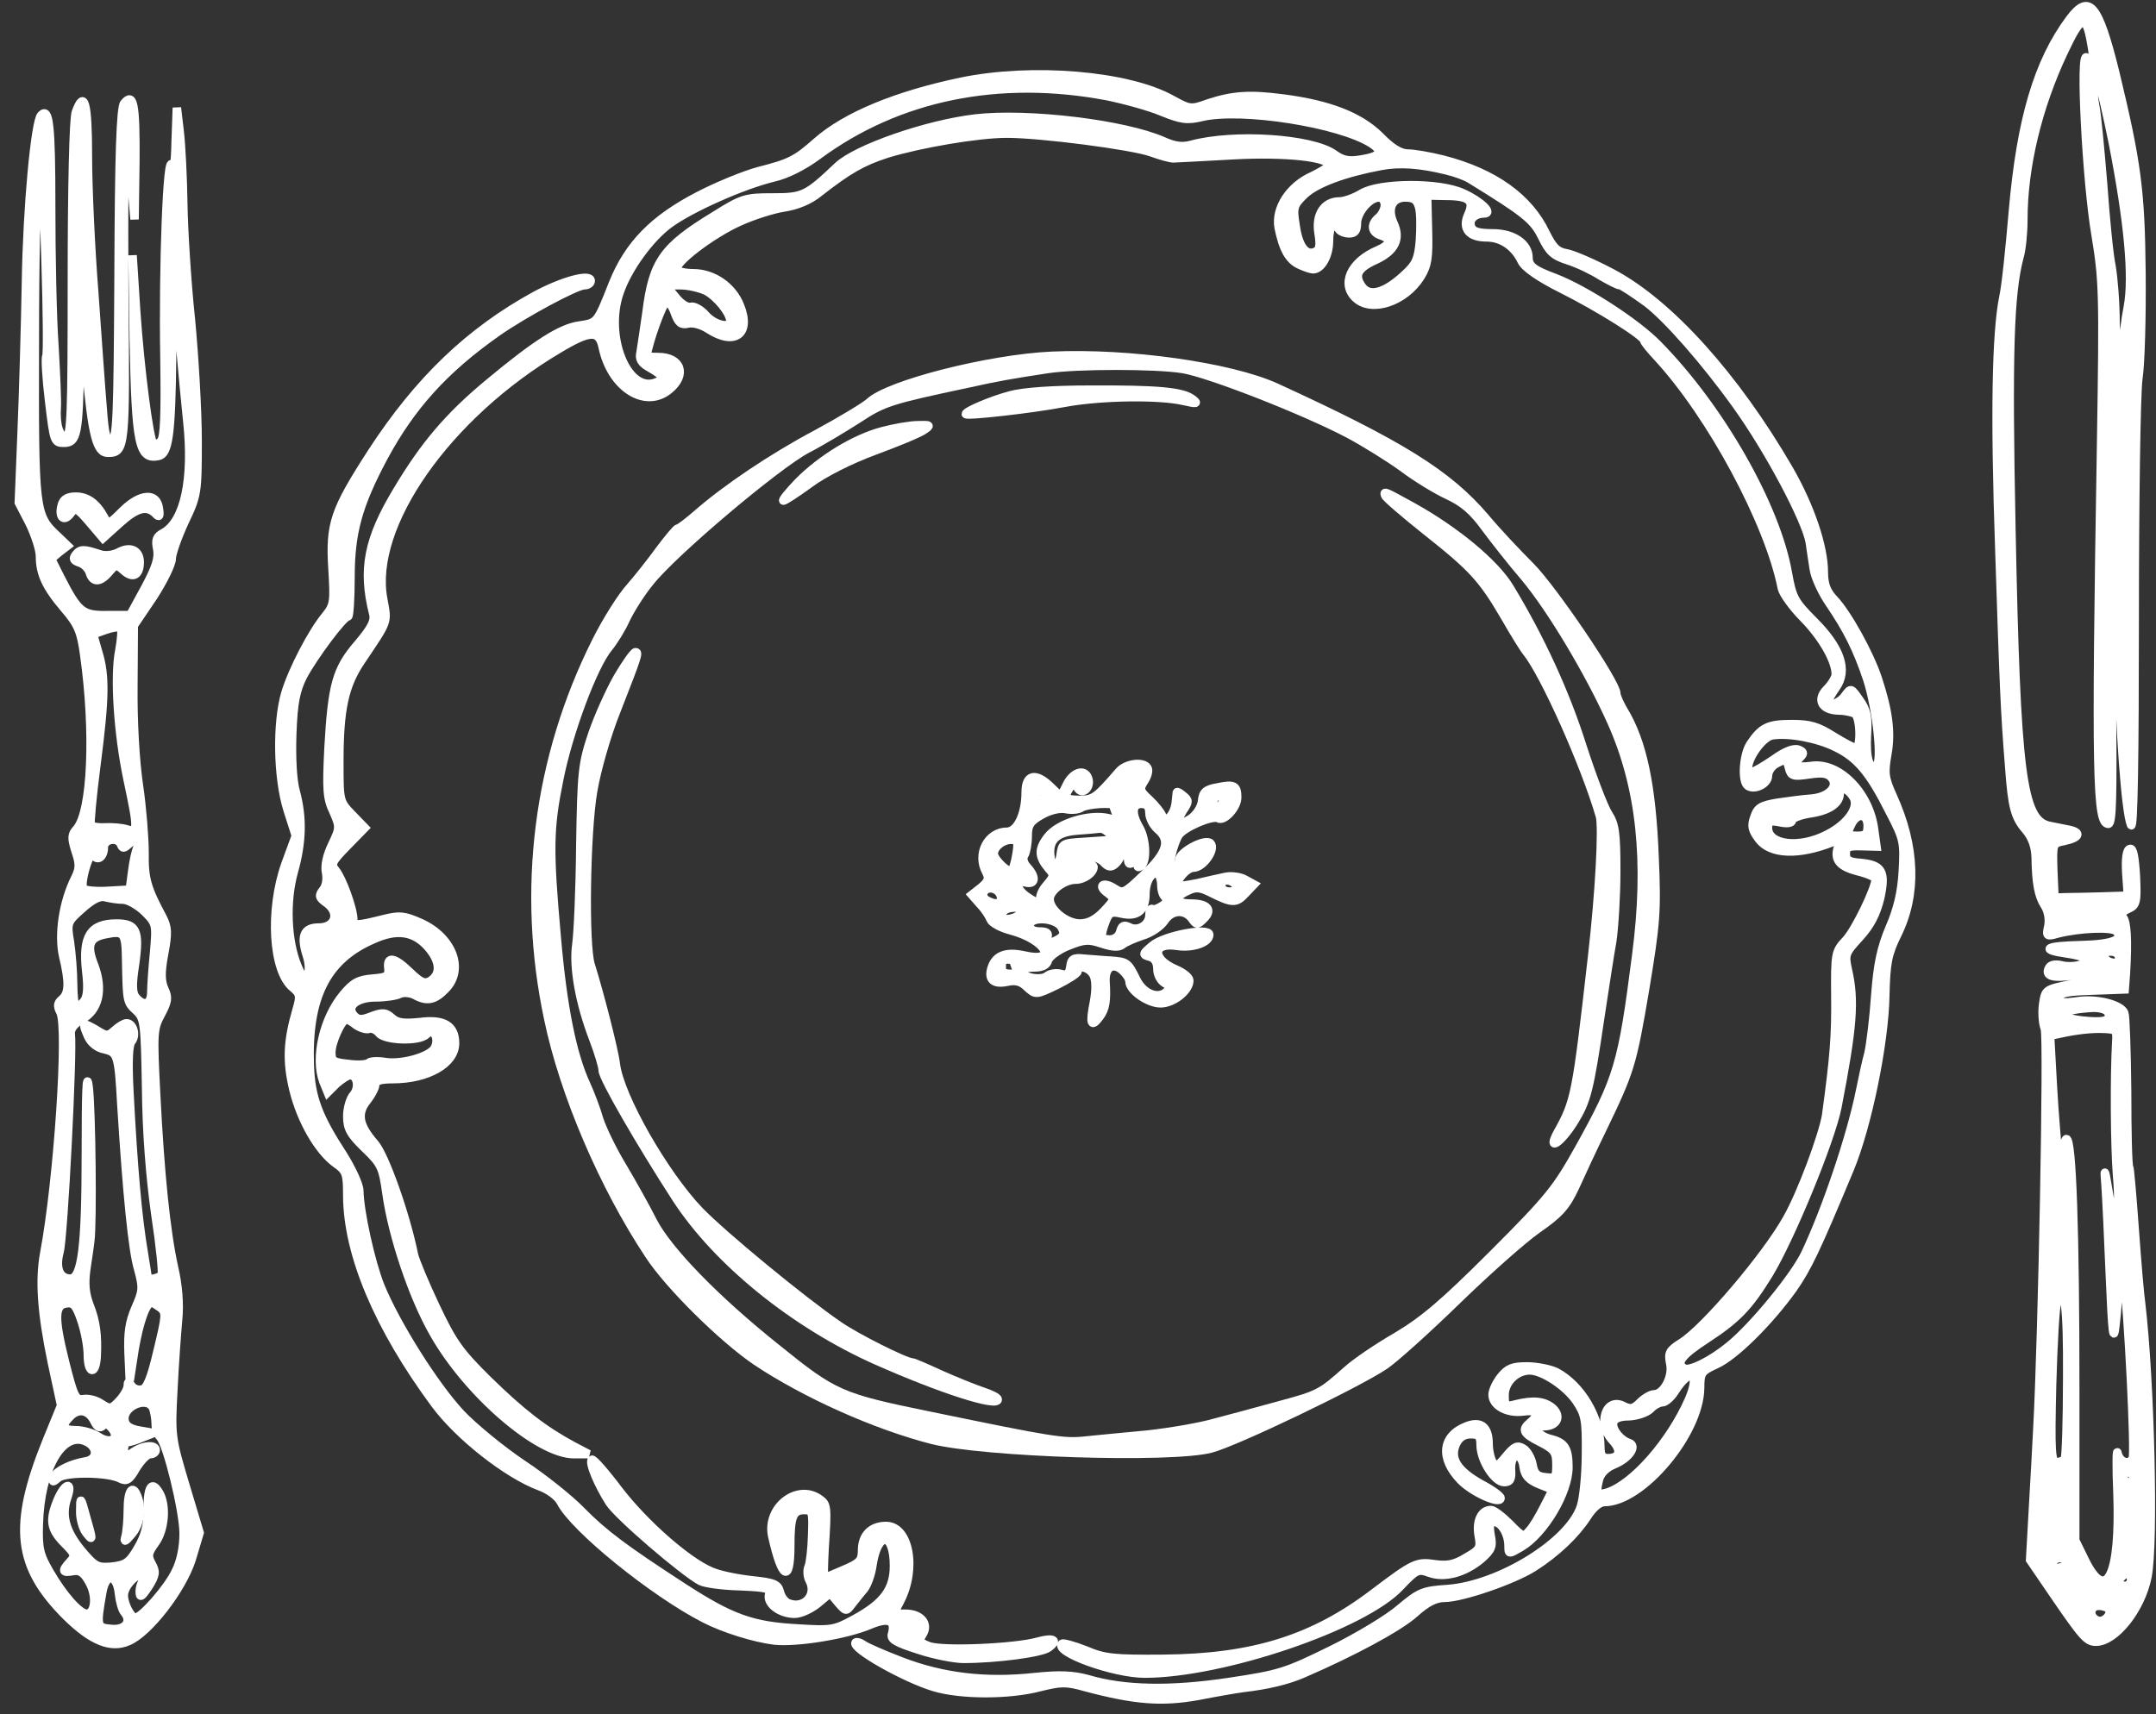
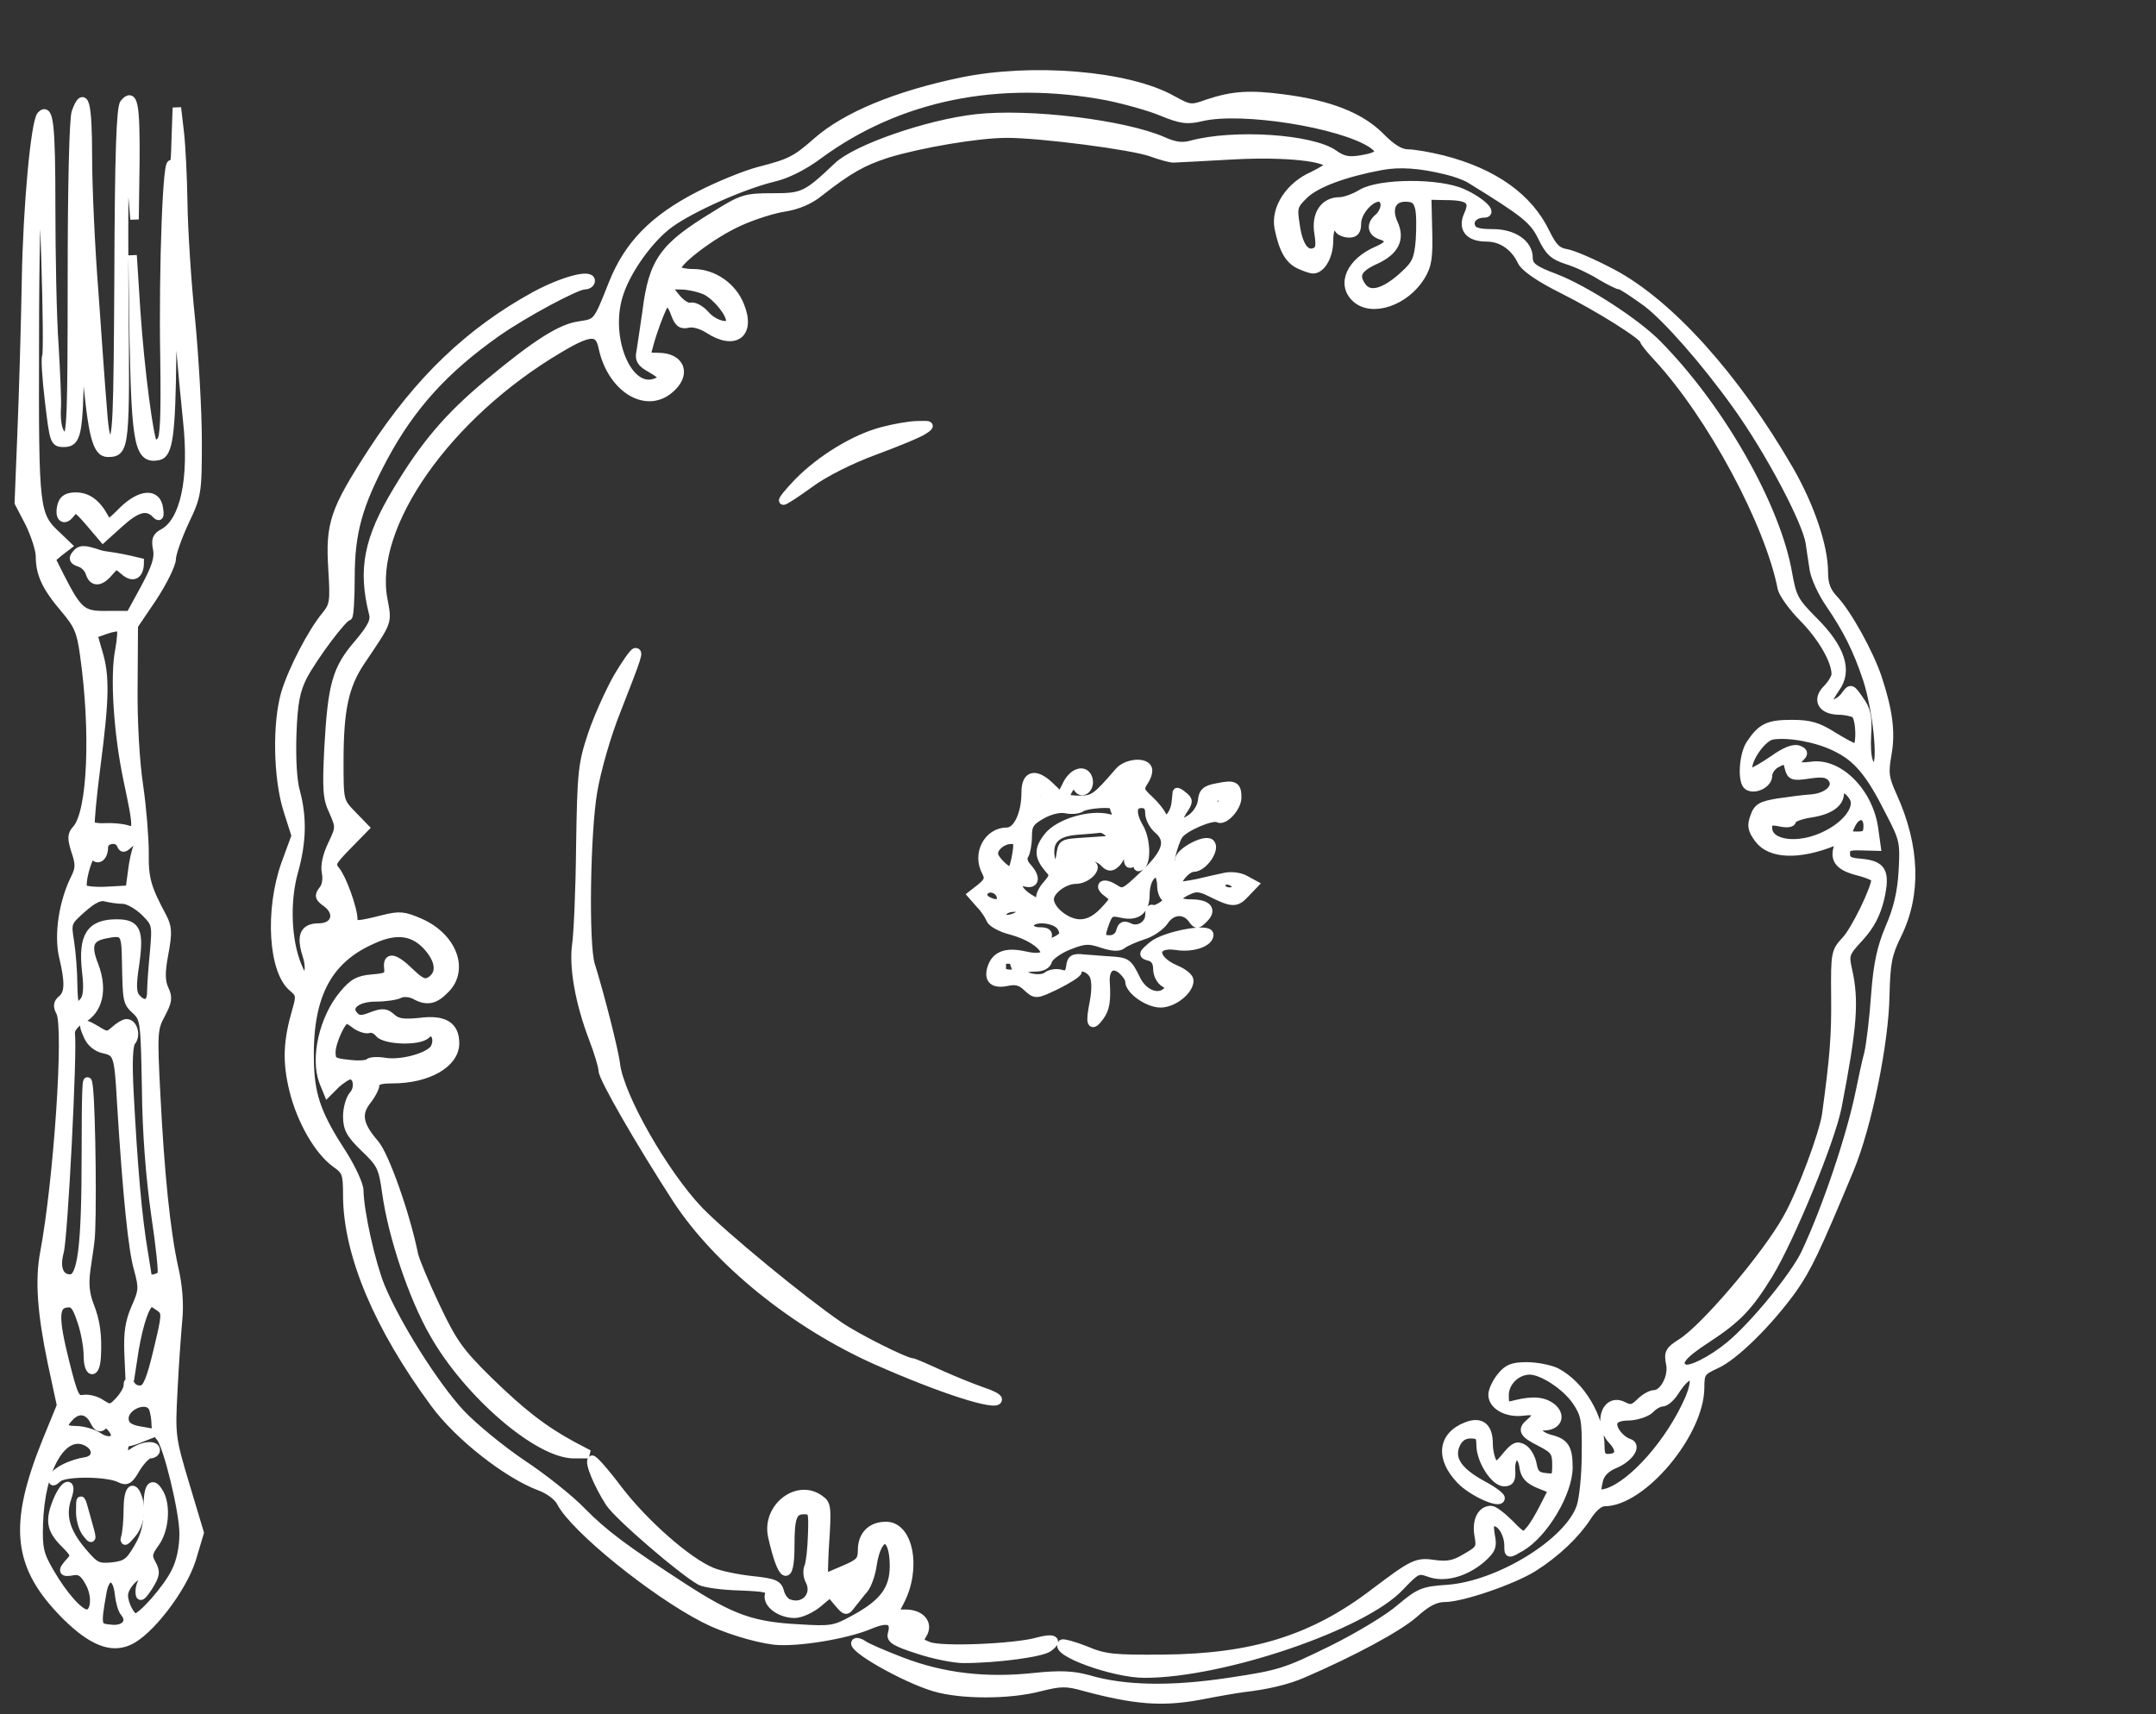
<svg xmlns="http://www.w3.org/2000/svg" width="127" height="101" viewBox="0 0 127 101" fill="none">
  <rect x="0" y="0" width="127" height="101" fill="#333333" stroke="none" />
-   <path d="M121.935 1.105C120.055 3.62 119.044 7.028 118.574 12.435C118.386 14.645 118.151 16.925 118.01 17.512C117.586 19.652 117.492 24.4 117.775 32.439C118.033 40.314 118.08 41.772 118.362 45.274C118.527 47.554 118.691 48.165 119.326 48.894C119.702 49.341 119.89 49.858 119.914 50.516C119.937 52.044 120.078 52.773 120.431 53.337C120.642 53.642 120.736 54.136 120.666 54.536C120.525 55.17 120.548 55.194 121.207 55.006C122.499 54.677 124.403 54.606 124.662 54.865C125.156 55.358 124.427 55.641 122.617 55.688C120.501 55.735 120.125 55.946 121.747 56.181C122.405 56.275 122.946 56.44 122.946 56.534C122.946 56.839 122.1 57.027 121.465 56.886C121.112 56.792 120.807 56.839 120.713 57.004C120.407 57.521 120.948 57.662 122.241 57.451C123.581 57.239 124.356 57.333 124.356 57.733C124.356 57.85 124.121 57.897 123.839 57.827C123.534 57.78 122.664 57.85 121.888 58.015C120.525 58.297 120.478 58.32 120.36 59.12C120.29 59.566 120.313 60.248 120.454 60.624C120.642 61.235 120.313 78.724 120.008 84.272C119.961 85.236 119.843 87.351 119.749 88.973L119.585 91.912L120.948 93.91C122.687 96.448 122.923 96.731 123.463 96.731C124.592 96.731 126.119 94.826 126.496 92.899C126.895 90.924 126.66 81.31 126.119 76.773C126.049 76.326 125.884 74.376 125.743 72.424C125.602 70.473 125.461 68.828 125.414 68.734C125.344 68.663 125.297 66.665 125.297 64.291C125.273 61.94 125.203 59.848 125.132 59.684C124.944 59.19 123.487 58.814 122.335 59.002C121.489 59.12 121.301 59.072 121.301 58.791C121.301 58.508 121.7 58.414 123.228 58.367L125.156 58.297L125.226 57.356C125.344 55.382 125.273 54.324 125.062 54.066C124.897 53.877 124.991 53.713 125.367 53.548C125.837 53.337 125.884 53.172 125.814 51.621C125.743 50.469 125.649 49.952 125.461 50.022C125.273 50.069 125.203 50.563 125.25 51.433L125.344 52.773L123.91 52.82C123.111 52.843 122.147 52.867 121.747 52.867L121.018 52.89L120.948 51.292C120.901 49.693 120.901 49.693 121.583 49.552C122.476 49.364 122.64 49.059 121.888 48.894C121.559 48.824 121.042 48.73 120.713 48.659C119.114 48.33 118.762 45.533 118.48 31.146C118.268 20.803 118.386 17.301 118.95 15.162C119.091 14.715 119.185 13.704 119.185 12.929C119.185 9.849 120.031 6.323 121.536 3.126C122.593 0.87 122.876 0.776 123.181 2.515C123.393 3.62 123.299 3.949 122.923 3.408C122.499 2.821 122.899 10.649 123.44 13.822C123.886 16.502 123.91 17.301 123.769 26.093C123.44 45.815 123.51 48.541 124.192 48.541C124.427 48.541 124.45 46.873 124.403 41.348C124.333 37.07 124.38 34.202 124.521 34.273C124.639 34.343 124.756 36.177 124.78 38.363C124.85 42.876 125.203 47.836 125.532 48.612C125.673 48.941 125.743 44.522 125.743 36.553C125.743 29.642 125.837 23.225 125.955 22.331C126.096 21.415 126.166 18.617 126.143 16.102C126.096 11.236 125.884 9.614 124.592 4.255C123.604 0.258 123.064 -0.4 121.935 1.105ZM124.45 8.368C125.367 13.046 125.673 16.29 125.344 18.077C125.179 18.899 125.062 19.957 125.062 20.427C125.062 20.921 124.968 21.25 124.85 21.18C124.733 21.109 124.639 20.122 124.615 18.993C124.615 17.842 124.497 16.384 124.38 15.702C124.239 15.044 124.027 12.882 123.886 10.883C123.722 8.909 123.534 6.817 123.416 6.229C123.205 5.124 123.346 4.513 123.675 5.101C123.792 5.289 124.121 6.77 124.45 8.368ZM124.991 28.608C124.921 28.772 124.874 28.655 124.874 28.326C124.874 27.997 124.921 27.879 124.991 28.02C125.038 28.185 125.038 28.467 124.991 28.608ZM124.121 54.183C124.121 54.301 123.604 54.418 122.946 54.418C122.311 54.418 121.771 54.301 121.771 54.183C121.771 54.042 122.311 53.948 122.946 53.948C123.604 53.948 124.121 54.042 124.121 54.183ZM124.827 56.44C124.827 56.651 124.662 56.769 124.427 56.722C123.839 56.604 123.769 56.064 124.333 56.064C124.615 56.064 124.827 56.205 124.827 56.44ZM124.192 59.684C124.38 60.154 123.933 60.271 122.64 60.13C120.901 59.919 121.324 59.472 123.322 59.378C123.769 59.378 124.121 59.496 124.192 59.684ZM124.662 61.353C124.544 63.492 124.568 67.488 124.709 69.275C124.827 70.661 124.78 71.343 124.615 71.343C124.497 71.343 124.333 70.99 124.262 70.567C123.98 68.851 123.933 68.687 124.027 69.815C124.074 70.45 124.192 72.894 124.286 75.222C124.427 78.583 124.497 79.171 124.615 78.043C124.709 77.267 124.803 75.95 124.827 75.104L124.897 73.576L125.085 75.081C125.367 77.267 125.79 85.682 125.626 85.941C125.391 86.341 124.85 86.152 124.733 85.612C124.686 85.33 124.662 86.411 124.733 88.033C124.897 92.781 124.098 94.474 122.852 92.006L122.241 90.76V81.945C122.241 72.495 122.053 67.112 121.724 67.112C121.63 67.112 121.512 67.723 121.512 68.452L121.465 69.815L121.277 68.405C121.183 67.629 121.018 65.654 120.924 64.009L120.76 61.024L121.324 60.906C122.264 60.694 123.252 60.577 124.004 60.624C124.639 60.648 124.709 60.718 124.662 61.353ZM121.771 81.192C121.771 83.684 121.7 85.823 121.63 85.941C121.559 86.058 121.348 86.152 121.136 86.152C120.83 86.152 120.783 85.588 120.877 81.616C120.948 79.147 121.065 76.914 121.183 76.679C121.63 75.668 121.794 76.938 121.771 81.192ZM125.767 87.116C125.767 87.234 125.602 87.328 125.414 87.328C125.226 87.328 125.062 87.163 125.062 86.975C125.062 86.764 125.203 86.693 125.414 86.764C125.602 86.858 125.767 86.999 125.767 87.116ZM121.301 91.065C121.301 91.347 120.83 91.653 120.666 91.488C120.501 91.324 120.807 90.854 121.089 90.854C121.207 90.854 121.301 90.948 121.301 91.065ZM121.771 92.006C121.771 92.288 121.112 92.523 120.971 92.288C120.901 92.17 120.901 92.029 120.995 91.935C121.207 91.724 121.771 91.77 121.771 92.006ZM125.861 92.147C125.72 92.523 125.297 92.64 125.297 92.311C125.297 92.053 125.555 91.794 125.79 91.794C125.908 91.794 125.931 91.959 125.861 92.147ZM125.532 93.087C125.532 93.275 125.367 93.439 125.179 93.439C124.803 93.439 124.709 93.157 124.991 92.899C125.25 92.617 125.532 92.711 125.532 93.087ZM124.215 94.803C124.427 95.132 123.933 95.626 123.557 95.485C123.017 95.273 123.087 94.615 123.628 94.615C123.886 94.615 124.145 94.709 124.215 94.803Z" fill="white" stroke="white" stroke-width="0.5" />
  <path d="M56.611 4.818C52.802 5.617 49.84 6.839 48.124 8.344C46.879 9.448 46.526 9.613 44.693 10.083C43.893 10.295 42.271 10.953 41.143 11.541C38.51 12.904 37.029 14.408 36.112 16.689C35.172 19.063 35.196 19.016 34.138 19.18C33.057 19.321 31.599 20.238 28.778 22.589C26.428 24.54 24.994 26.232 23.395 28.912C21.679 31.756 21.327 33.543 21.985 36.152C22.102 36.575 21.891 36.998 21.092 37.939C19.822 39.42 19.564 40.313 19.352 44.074C19.235 46.495 19.258 47.036 19.634 47.812C20.034 48.728 20.034 48.775 19.564 49.763C19.258 50.397 19.117 51.008 19.211 51.432C19.282 51.808 19.211 52.231 19.023 52.442C18.765 52.772 18.788 52.889 19.258 53.218C20.034 53.806 19.752 54.652 18.788 54.652C17.918 54.652 17.707 55.122 18.059 56.251C18.224 56.744 18.247 57.214 18.106 57.449C17.942 57.755 17.824 57.637 17.519 56.909C16.907 55.428 16.813 53.124 17.307 51.361C17.801 49.598 17.824 48.164 17.425 46.66C17.236 46.025 17.166 44.685 17.213 43.251C17.284 41.371 17.425 40.689 17.848 39.843C18.459 38.691 20.222 36.317 20.504 36.317C20.575 36.317 20.645 35.282 20.645 34.013C20.645 31.38 21.092 29.758 22.596 26.938C24.218 23.929 26.169 21.766 29.272 19.58C30.847 18.475 33.95 16.806 34.42 16.806C34.632 16.806 34.796 16.689 34.796 16.547C34.796 16.101 33.151 16.547 31.529 17.417C27.674 19.533 24.688 22.377 21.914 26.632C19.681 30.087 19.423 30.863 19.587 33.519C19.705 35.447 19.681 35.659 19.188 36.27C18.388 37.233 17.236 39.443 16.813 40.83C16.296 42.593 16.343 45.79 16.931 47.694L17.425 49.245L16.813 50.914C15.85 53.641 16.061 57.238 17.26 58.202C17.683 58.554 17.707 58.695 17.472 59.495C16.931 61.352 16.884 62.527 17.284 64.196C17.73 66.029 18.765 67.816 19.775 68.545C20.41 68.991 20.457 69.156 20.457 70.472C20.48 73.928 22.291 78.206 25.605 82.696C27.015 84.623 29.907 86.88 31.811 87.585C32.328 87.773 32.869 88.173 33.033 88.502C33.832 90.053 38.51 93.838 41.496 95.366C42.624 95.954 44.457 96.518 45.609 96.659C46.926 96.8 49.84 96.33 51.227 95.742C52.332 95.272 52.779 95.46 52.544 96.283C52.45 96.588 52.779 96.776 54.095 97.199C55.012 97.505 56.211 97.74 56.752 97.74C58.703 97.74 61.335 97.388 61.758 97.082C62.37 96.635 62.064 96.471 61.124 96.729C59.807 97.105 55.459 97.293 54.706 96.988C54.142 96.776 54.095 96.682 54.354 96.283C54.73 95.671 54.236 95.084 53.343 95.084H52.638L53.014 94.355C54.025 92.427 53.555 89.912 52.191 89.912C51.321 89.912 50.781 90.453 50.781 91.346C50.781 91.957 50.64 92.098 49.699 92.498C49.112 92.757 48.595 92.968 48.548 92.968C48.501 92.968 48.524 92.192 48.571 91.252C48.736 88.737 48.712 88.643 48.289 88.337C46.973 87.374 45.116 88.831 45.492 90.523C46.056 93.039 46.55 93.321 46.55 91.088C46.55 89.372 46.691 88.972 47.372 88.972C47.866 88.972 47.889 89.066 47.842 90.43C47.819 91.252 47.725 92.098 47.631 92.31C47.537 92.522 47.56 92.874 47.678 93.109C48.148 93.956 47.396 94.825 46.456 94.473C46.244 94.402 46.009 94.097 45.938 93.791C45.821 93.344 45.609 93.25 44.269 93.109C43.423 93.015 42.365 92.804 41.895 92.592C40.485 92.004 37.946 89.771 36.418 87.773C35.642 86.739 34.937 85.94 34.867 86.01C34.679 86.175 35.243 87.491 35.901 88.525C36.418 89.325 40.226 92.592 41.261 93.156C41.543 93.297 42.577 93.438 43.588 93.462C45.21 93.532 45.398 93.579 45.304 93.956C45.163 94.496 45.962 95.084 46.808 95.084C47.161 95.084 47.772 94.802 48.172 94.473L48.9 93.862L49.37 94.426C49.84 94.966 49.84 94.966 50.193 94.496C50.405 94.238 50.71 93.838 50.898 93.626C51.086 93.391 51.321 92.757 51.392 92.216C51.697 90.194 52.661 90.241 52.661 92.263C52.661 93.65 52.05 94.473 50.311 95.413C49.159 96.048 48.947 96.071 47.043 95.954C44.316 95.812 43.094 95.366 40.32 93.579C36.771 91.276 35.572 90.382 34.232 89.019C33.574 88.337 32.022 87.091 30.776 86.269C29.554 85.446 27.909 84.106 27.133 83.283C25.581 81.614 23.325 78.018 22.408 75.785C21.844 74.374 21.186 71.412 21.162 70.143C21.162 69.814 20.715 68.85 20.198 68.028C18.741 65.794 18.318 64.666 18.247 62.785C18.106 58.789 19.211 56.556 21.961 55.357C23.395 54.699 24.43 54.864 25.276 55.874C25.934 56.674 25.981 57.402 25.346 57.802C25.017 57.99 24.782 57.896 24.148 57.285C23.231 56.392 22.784 56.321 22.878 57.05C22.925 57.52 22.808 57.59 21.938 57.661C21.115 57.731 20.81 57.896 20.222 58.601C19.047 60.012 18.529 62.339 19.047 63.726L19.305 64.36L19.822 63.843C20.128 63.585 20.48 63.35 20.622 63.35C21.068 63.35 21.186 64.102 20.81 64.525C20.622 64.737 20.457 65.301 20.457 65.771C20.457 66.499 20.645 66.829 21.491 67.651C22.455 68.568 22.549 68.78 22.761 70.284C23.113 72.823 24.312 76.419 25.558 78.582C27.556 82.108 31.693 85.681 33.809 85.681H34.679L33.738 85.187C31.999 84.247 30.706 83.236 28.755 81.332C27.062 79.663 26.663 79.099 25.652 76.96C25.017 75.62 24.453 74.257 24.383 73.928C23.889 71.507 22.667 68.075 22.079 67.393C21.139 66.311 20.998 65.63 21.609 64.854C21.891 64.501 22.102 64.078 22.102 63.914C22.102 63.679 22.408 63.585 23.113 63.585C25.205 63.585 26.804 62.668 26.804 61.469C26.804 60.435 26.146 60.035 24.735 60.223C23.771 60.317 23.419 60.27 23.09 59.988C22.737 59.659 22.549 59.636 21.914 59.871C21.327 60.106 21.115 60.106 20.88 59.871C20.339 59.33 20.974 58.766 22.126 58.766C22.69 58.766 23.348 58.672 23.56 58.554C23.771 58.46 24.148 58.484 24.43 58.625C25.135 59.024 25.605 58.93 26.216 58.296C27.392 57.144 26.663 55.216 24.759 54.37C23.795 53.947 23.536 53.923 22.596 54.158C20.998 54.558 20.81 54.558 20.81 54.182C20.81 53.547 20.151 51.737 19.775 51.291C19.47 50.914 19.517 50.797 20.457 49.833L21.491 48.775L20.739 48C19.987 47.224 19.987 47.2 19.987 44.85C19.987 41.817 20.292 40.407 21.233 38.996C22.902 36.505 22.831 36.74 22.573 35.306C21.75 30.981 26.334 24.446 32.939 20.544C34.749 19.462 35.29 19.439 35.501 20.45C35.995 22.824 37.993 24.117 39.404 22.965C40.485 22.095 40.132 21.037 38.769 21.037C38.393 21.037 38.087 21.014 38.087 20.967C38.205 20.144 39.027 17.864 39.239 17.793C39.38 17.746 39.615 18.028 39.756 18.452C39.968 19.039 40.132 19.157 40.532 19.063C40.837 18.992 41.331 19.133 41.731 19.392C43.282 20.403 44.269 19.674 43.588 18.005C43.141 16.877 42.013 16.101 40.837 16.101C40.367 16.101 39.944 16.007 39.874 15.889C39.639 15.537 41.919 13.797 43.541 13.069C44.363 12.692 45.562 12.316 46.197 12.222C46.949 12.105 47.701 11.799 48.266 11.329C49.981 9.989 50.804 9.519 52.262 9.049C54.189 8.461 57.598 7.873 59.314 7.873C61.335 7.873 66.742 8.579 67.823 8.978C68.34 9.166 68.928 9.331 69.116 9.331C69.304 9.331 70.903 9.237 72.666 9.143C75.722 8.978 78.284 9.26 78.284 9.731C78.284 9.848 77.837 10.107 77.32 10.365C75.98 10.953 75.11 12.269 75.322 13.421C75.581 14.691 75.933 15.325 76.568 15.607C76.873 15.748 77.226 15.866 77.344 15.866C77.837 15.866 78.284 15.067 78.284 14.197C78.284 13.327 78.566 12.998 78.871 13.515C78.942 13.633 79.224 13.75 79.483 13.75C79.812 13.75 79.929 13.586 79.929 13.162C79.929 12.504 80.681 11.635 81.222 11.635C81.41 11.635 81.575 11.823 81.575 12.081C81.575 12.316 81.41 12.645 81.222 12.81C80.728 13.21 80.775 13.68 81.34 13.868C81.998 14.079 81.927 14.408 81.175 14.738C79.553 15.419 78.965 16.759 79.882 17.582C80.823 18.428 82.774 17.77 83.69 16.289C84.09 15.631 84.16 15.184 84.113 13.515L84.066 11.517L85.171 11.541C86.558 11.541 86.864 11.823 86.488 12.645C86.112 13.468 86.535 13.985 87.569 13.985C88.439 13.985 89.214 14.502 89.638 15.396C89.826 15.772 90.672 16.36 92.035 17.041C94.151 18.099 96.854 19.791 96.854 20.073C96.854 20.144 97.207 20.591 97.63 21.037C100.803 24.469 104.212 30.816 104.964 34.671C105.035 34.977 105.599 35.776 106.233 36.411C107.338 37.539 108.137 38.926 108.137 39.725C108.137 39.913 107.902 40.313 107.62 40.595C106.986 41.23 107.315 41.841 108.302 41.864C108.678 41.864 109.101 41.958 109.266 42.052C109.595 42.264 109.642 44.074 109.313 44.074C109.195 44.074 108.584 43.745 107.973 43.369C107.08 42.805 106.609 42.664 105.552 42.664C104.165 42.664 103.765 42.852 103.107 43.839C102.684 44.474 102.59 46.072 102.966 46.307C103.389 46.566 104.141 46.166 104.141 45.719C104.141 45.461 104.353 45.155 104.588 45.014C105.199 44.685 105.246 44.709 105.387 45.273C105.505 45.719 105.622 45.767 106.562 45.626C107.362 45.508 107.667 45.555 107.902 45.837C108.325 46.354 107.691 46.989 106.656 47.059C106.257 47.083 105.387 47.2 104.729 47.294C103.742 47.459 103.53 47.577 103.342 48.141C103.154 48.658 103.201 48.893 103.601 49.434C104.282 50.35 105.951 50.421 107.996 49.598C108.349 49.434 108.396 49.481 108.278 49.88C108.02 50.656 108.349 51.056 109.454 51.338C110.018 51.479 110.488 51.69 110.488 51.784C110.488 52.348 109.289 54.793 108.749 55.381C108.114 56.062 108.09 56.133 108.114 58.719C108.137 61.022 108.043 62.245 107.573 65.7C107.385 66.876 106.116 70.308 105.27 71.789C104.047 73.998 100.38 78.3 99.04 79.123C98.335 79.569 98.265 79.71 98.382 80.322C98.57 81.097 98.006 82.155 97.442 82.155C97.254 82.155 96.878 82.367 96.619 82.625C96.219 83.025 96.055 83.048 95.655 82.86C94.597 82.273 94.057 83.895 94.997 84.882C95.538 85.469 95.42 85.916 94.715 85.916C94.386 85.916 94.268 85.752 94.268 85.258C94.268 83.542 93.14 81.614 91.659 80.839C91.306 80.674 90.531 80.51 89.943 80.51C89.097 80.51 88.815 80.627 88.415 81.121C88.133 81.473 87.921 81.944 87.921 82.179C87.921 82.813 88.768 83.283 89.708 83.166C90.554 83.048 90.742 83.307 90.155 83.8C89.614 84.247 89.708 84.459 90.742 84.976C91.565 85.399 91.683 85.564 91.683 86.292C91.683 87.068 91.636 87.115 91.048 87.044C90.531 86.998 90.366 86.833 90.272 86.292C90.202 85.916 89.967 85.493 89.732 85.352C89.379 85.14 89.214 85.211 88.721 85.799C88.251 86.386 88.11 86.457 87.921 86.151C87.804 85.963 87.686 85.469 87.686 85.07C87.686 84.083 87.24 83.707 86.394 84.036C84.936 84.6 84.795 85.916 86.041 87.209C86.746 87.938 88.392 88.666 88.392 88.267C88.392 88.149 87.874 87.773 87.24 87.444C85.853 86.668 85.383 85.94 85.759 85.093C85.947 84.694 86.229 84.506 86.629 84.506C87.122 84.506 87.216 84.623 87.216 85.14C87.216 86.034 88.039 87.327 88.603 87.327C88.956 87.327 89.05 87.162 89.003 86.551C88.979 85.587 89.638 85.493 89.755 86.457C89.826 86.927 90.037 87.186 90.648 87.444L91.471 87.773L90.954 88.784C90.672 89.348 90.296 89.983 90.084 90.194C89.755 90.594 89.685 90.57 88.932 89.795C88.486 89.348 87.992 88.972 87.828 88.972C87.263 88.972 86.958 89.607 87.099 90.453C87.24 91.205 87.193 91.299 86.37 91.769C85.688 92.192 85.265 92.263 84.537 92.169C83.455 92.004 83.267 92.098 80.963 93.838C77.367 96.588 73.817 97.693 68.528 97.74C65.637 97.764 65.073 97.717 63.968 97.246C63.263 96.964 62.628 96.8 62.558 96.847C62.087 97.341 65.614 98.61 67.424 98.61C72.031 98.61 80.329 95.789 82.468 93.485C83.432 92.475 83.526 92.427 84.184 92.663C85.054 92.992 86.253 92.686 87.24 91.863C87.851 91.323 87.945 91.135 87.804 90.453C87.71 89.865 87.734 89.677 88.016 89.677C88.439 89.677 88.862 90.382 88.862 91.088C88.862 91.581 88.862 91.581 89.591 91.158C90.954 90.359 92.388 87.938 92.388 86.457C92.388 85.329 92.176 84.999 91.33 84.788C90.531 84.576 90.249 84.036 90.93 84.036C91.706 84.036 91.988 83.471 91.471 82.978C90.977 82.555 90.343 82.484 89.285 82.743C88.674 82.907 88.627 82.86 88.627 82.202C88.627 81.426 89.332 80.745 90.108 80.745C90.86 80.745 92.247 81.661 92.858 82.555C93.375 83.33 93.446 83.636 93.422 85.658C93.422 86.903 93.281 88.29 93.117 88.784C92.411 90.876 88.321 93.391 85.289 93.626C83.831 93.72 83.62 93.814 82.492 94.755C81.833 95.342 80 96.447 78.425 97.223C75.745 98.539 75.392 98.657 72.407 99.103C68.975 99.621 66.225 99.574 64.086 98.939C63.216 98.704 62.464 98.657 60.912 98.821C58.044 99.127 55.529 98.821 53.131 97.905C52.027 97.481 50.992 97.035 50.828 96.894C50.663 96.776 50.475 96.729 50.405 96.776C50.099 97.082 53.296 98.892 55.035 99.409C56.611 99.879 59.455 99.879 61.241 99.409C62.487 99.103 62.793 99.08 63.945 99.409C66.859 100.185 68.434 100.302 70.55 99.926C71.631 99.715 72.854 99.503 73.23 99.456C74.664 99.291 75.839 99.01 76.756 98.61C79.694 97.341 82.35 95.907 83.291 95.084C84.043 94.402 84.56 94.144 85.101 94.144C86.112 94.144 89.12 93.109 90.319 92.357C91.659 91.511 92.811 90.406 93.469 89.395C93.822 88.831 94.221 88.502 94.504 88.502C96.737 88.502 100.122 84.459 100.145 81.779C100.145 80.886 100.216 80.792 101.085 80.392C102.19 79.898 104.212 77.877 105.599 75.949C106.468 74.703 106.962 73.669 108.96 68.874C109.994 66.382 111.005 61.493 111.052 58.648C111.099 56.721 111.193 56.227 111.757 55.075C112.933 52.701 112.839 49.88 111.499 46.918C111.005 45.837 110.982 45.531 111.17 44.45C111.405 43.157 111.24 41.888 110.606 39.96C110.112 38.479 108.819 36.152 108.043 35.33C107.597 34.859 107.432 34.436 107.432 33.708C107.432 32.203 106.633 29.829 105.387 27.666C102.214 22.189 98.335 17.887 94.974 16.101C93.869 15.513 92.67 14.996 92.27 14.925C91.706 14.832 91.471 14.573 91.048 13.727C90.061 11.658 88.016 10.177 84.983 9.401C84.231 9.213 83.291 9.049 82.938 9.049C82.492 9.049 81.974 8.743 81.269 8.015C80.094 6.863 78.307 6.157 75.581 5.805C73.606 5.546 72.619 5.617 71.185 6.087C70.15 6.463 70.08 6.44 69.046 5.875C66.46 4.418 60.795 3.948 56.611 4.818ZM65.214 5.664C66.248 5.875 67.706 6.275 68.434 6.581C69.586 7.051 69.939 7.098 70.809 6.886C73.183 6.346 78.942 7.262 80.799 8.461C81.504 8.931 81.34 9.213 80.164 9.401C79.436 9.519 79.083 9.448 78.566 9.072C77.249 8.156 72.689 7.85 70.174 8.532C69.657 8.673 69.21 8.626 68.528 8.32C66.248 7.309 60.583 6.628 57.48 6.98C54.612 7.309 50.428 8.767 49.347 9.801C47.513 11.541 47.302 11.635 45.539 11.635C43.917 11.635 43.729 11.682 42.083 12.716C39.074 14.549 38.463 15.396 38.087 18.381C37.946 19.392 37.782 20.45 37.734 20.755C37.64 21.155 37.758 21.39 38.322 21.695C39.145 22.166 39.192 22.354 38.557 22.565C36.912 23.082 35.619 19.768 36.489 17.253C36.959 15.842 38.275 14.032 39.427 13.186C40.72 12.246 43.729 10.906 45.562 10.459C46.315 10.295 47.349 9.778 48.195 9.143C52.92 5.664 58.844 4.465 65.214 5.664ZM85.195 10.036C85.712 10.154 86.347 10.389 86.605 10.553C89.849 12.551 90.343 12.951 90.836 13.962C91.26 14.832 91.495 15.067 92.388 15.349C92.975 15.537 93.845 15.96 94.315 16.265C94.809 16.547 95.303 16.806 95.42 16.806C95.538 16.806 96.243 17.276 97.019 17.84C98.218 18.757 100.451 21.296 102.284 23.858C104.212 26.538 106.398 30.675 106.609 31.968C106.656 32.344 106.774 33.073 106.845 33.543C106.915 34.013 107.338 34.93 107.761 35.541C108.819 37.093 109.407 38.268 109.994 40.031C110.559 41.794 110.888 44.873 110.535 45.108C110.112 45.367 109.9 44.709 109.971 43.298C110.041 42.217 109.947 41.817 109.524 41.23C109.031 40.525 109.031 40.525 108.678 40.995C108.372 41.441 107.667 41.676 107.667 41.347C107.667 41.277 107.879 40.901 108.137 40.525C108.866 39.514 108.443 38.197 106.845 36.599C105.693 35.447 105.575 35.212 105.317 33.778C104.635 29.852 101.367 24.093 97.677 20.332C96.407 19.016 93.375 17.065 91.612 16.383C90.343 15.913 90.037 15.678 90.037 15.184C90.037 14.361 89.144 13.75 87.945 13.75C87.099 13.75 86.746 13.656 86.652 13.351C86.488 12.951 86.864 12.575 87.428 12.575C87.969 12.575 87.216 11.846 86.159 11.376C84.772 10.741 81.269 10.765 80.211 11.399C79.788 11.658 79.201 11.87 78.895 11.87C78.002 11.87 77.484 12.645 77.673 13.75C77.79 14.502 77.743 14.738 77.438 14.855C76.897 15.067 76.474 14.479 76.309 13.233C76.145 12.222 76.192 12.081 76.85 11.447C77.555 10.788 79.201 10.177 81.34 9.778C82.445 9.566 83.667 9.66 85.195 10.036ZM83.596 12.222C83.69 12.551 83.69 13.421 83.643 14.15C83.549 15.302 83.408 15.584 82.68 16.242C81.575 17.253 80.681 17.511 80.235 16.9C79.741 16.218 79.953 15.795 81.058 15.302C82.162 14.784 82.515 14.079 82.092 13.162C81.692 12.293 81.998 11.635 82.774 11.635C83.291 11.635 83.479 11.776 83.596 12.222ZM41.59 17.135C42.248 17.488 43.023 18.452 43.023 18.922C43.023 19.368 42.083 19.157 41.566 18.569C41.284 18.24 40.884 18.028 40.696 18.076C40.485 18.146 40.085 17.887 39.78 17.488L39.215 16.806H40.085C40.555 16.806 41.237 16.971 41.59 17.135ZM108.137 44.027C109.407 44.638 110.159 45.531 111.311 47.835C112.157 49.457 112.181 49.622 112.087 51.338C112.016 52.584 111.781 53.571 111.311 54.652C110.817 55.827 110.606 56.768 110.465 58.648C110.371 60.012 110.183 61.54 110.065 62.057C109.924 62.574 109.712 63.561 109.571 64.266C109.031 66.946 107.573 71.248 106.351 73.834C105.74 75.15 103.295 78.135 101.885 79.287C100.803 80.18 99.51 80.815 99.205 80.627C98.688 80.322 99.04 79.851 100.521 78.888C102.355 77.689 103.013 76.984 104.188 75.079C105.481 72.94 107.832 67.228 108.231 65.23C109.148 60.482 109.266 58.954 108.843 57.12C108.655 56.251 108.678 56.157 109.548 55.216C110.183 54.511 110.512 53.876 110.747 52.936C111.099 51.338 110.864 50.962 109.595 50.844C108.913 50.797 108.725 50.679 108.725 50.303C108.725 49.904 108.866 49.833 109.642 49.857L110.535 49.88L110.394 48.869C110.112 46.683 108.302 44.873 106.68 45.132C105.763 45.249 105.575 45.085 106.069 44.591C106.28 44.38 106.233 44.286 105.928 44.168C105.669 44.074 105.152 44.262 104.47 44.756C103.883 45.155 103.319 45.484 103.201 45.484C102.472 45.484 103.624 43.439 104.423 43.322C105.387 43.181 107.056 43.486 108.137 44.027ZM109.172 46.965C109.548 47.553 108.843 48.564 107.62 49.175C105.998 50.021 104.141 49.786 104.141 48.775C104.141 48.399 104.259 48.329 104.846 48.446C105.27 48.54 105.552 48.493 105.552 48.352C105.552 48.211 106.022 48.023 106.609 47.929C107.738 47.765 108.372 47.342 108.372 46.73C108.372 46.307 108.843 46.425 109.172 46.965ZM110.018 48.658C110.018 49.128 109.9 49.245 109.43 49.245C108.772 49.245 108.749 49.175 109.078 48.517C109.43 47.859 110.018 47.953 110.018 48.658ZM19.282 56.062C19.282 56.18 19.117 56.298 18.929 56.298C18.741 56.298 18.576 56.18 18.576 56.062C18.576 55.921 18.741 55.827 18.929 55.827C19.117 55.827 19.282 55.921 19.282 56.062ZM20.998 60.411C21.256 60.576 21.585 60.67 21.726 60.623C21.891 60.552 22.173 60.67 22.337 60.881C22.69 61.304 24.688 61.375 25.111 60.952C25.534 60.529 25.91 61.163 25.605 61.751C25.323 62.268 23.654 62.738 22.667 62.574C22.267 62.503 21.82 62.527 21.726 62.621C21.609 62.738 21.068 62.762 20.527 62.691C19.634 62.597 19.517 62.527 19.517 62.01C19.517 61.398 20.128 60.059 20.41 60.059C20.504 60.059 20.762 60.223 20.998 60.411ZM99.487 82.461C98.382 84.976 96.196 87.444 94.692 87.938C94.08 88.126 93.986 87.985 94.174 87.233C94.268 86.809 94.597 86.48 95.115 86.269C95.961 85.916 96.454 85.187 95.961 85.023C95.444 84.858 94.95 84.224 95.021 83.848C95.068 83.589 95.373 83.448 95.961 83.448C96.431 83.424 96.995 83.236 97.207 83.025C97.418 82.79 97.747 82.625 97.912 82.625C98.1 82.625 98.429 82.343 98.664 81.967C99.581 80.533 100.169 80.886 99.487 82.461Z" fill="white" stroke="white" stroke-width="0.5" />
  <path d="M7.315 6.086C7.104 6.321 7.01 9.166 6.986 16.124C6.939 24.845 6.892 25.855 6.563 25.926C6.257 25.973 6.163 25.667 6.046 24.045C5.952 22.964 5.74 19.932 5.552 17.275C5.341 14.619 5.176 10.999 5.176 9.213C5.176 6.016 4.964 5.263 4.471 6.603C4.33 6.956 4.236 11.023 4.236 16.476C4.236 24.492 4.189 25.738 3.883 25.738C3.484 25.738 3.272 25.009 3.343 23.975C3.366 23.575 3.296 21.953 3.201 20.331C3.084 18.709 3.013 15.042 3.013 12.174C3.013 7.356 2.896 6.298 2.426 6.791C2.073 7.144 1.603 12.174 1.532 16.57C1.485 19.227 1.368 23.246 1.274 25.503L1.109 29.616L1.744 30.839C2.073 31.521 2.355 32.39 2.355 32.766C2.355 33.801 2.708 34.577 3.789 35.846C4.612 36.81 4.776 37.209 4.964 38.596C5.599 43.109 5.411 47.811 4.518 48.845C4.212 49.174 4.212 49.386 4.447 50.138C4.706 50.89 4.706 51.172 4.424 51.736C3.719 53.147 3.437 55.051 3.719 56.32C4.095 57.895 4.071 58.53 3.648 58.883C3.39 59.094 3.366 59.282 3.554 59.635C4.024 60.505 3.413 69.555 2.614 73.809C2.308 75.431 2.449 77.359 3.06 80.297L3.601 82.812L2.755 84.881C0.71 89.935 0.992 92.309 3.907 95.224C5.388 96.681 6.516 97.152 7.55 96.705C8.749 96.211 10.724 93.649 11.288 91.886L11.758 90.311L10.912 87.49C10.089 84.74 10.066 84.576 10.207 81.943C10.277 80.438 10.418 78.558 10.489 77.758C10.583 76.818 10.489 75.713 10.254 74.703C9.783 72.587 9.431 69.155 9.196 64.477C9.008 60.857 9.031 60.599 9.478 59.776C9.877 59.024 9.924 58.788 9.689 58.295C9.478 57.825 9.454 57.331 9.666 56.203C9.901 54.957 9.877 54.628 9.572 54.04C8.655 52.324 8.491 51.783 8.514 50.255C8.514 49.362 8.373 47.599 8.185 46.306C7.973 44.896 7.832 42.545 7.856 40.406L7.879 36.857L9.008 35.188C9.619 34.247 10.113 33.237 10.113 32.931C10.113 32.625 10.465 31.638 10.865 30.768C11.617 29.193 11.64 29.052 11.64 25.973C11.64 24.233 11.452 20.989 11.241 18.803C11.006 16.594 10.818 13.538 10.794 11.986C10.771 10.435 10.677 8.531 10.583 7.755L10.418 6.345L10.348 8.343C10.324 9.659 10.23 10.129 10.136 9.753C9.854 8.86 9.595 15.748 9.689 21.084C9.736 24.515 9.689 25.785 9.478 25.997C9.313 26.161 9.125 26.232 9.031 26.161C8.796 25.902 8.255 21.789 8.02 18.333L7.809 15.042L7.879 19.861C7.997 26.208 8.185 27.101 9.337 26.866C9.924 26.749 10.089 25.62 10.136 20.919C10.159 16.923 10.371 16.899 10.653 20.802C10.724 21.648 10.888 23.434 11.029 24.774C11.405 28.23 10.865 30.721 9.619 31.403C9.219 31.615 9.149 31.803 9.266 32.367C9.36 32.884 9.196 33.425 8.538 34.647L7.668 36.245H6.328C4.847 36.269 4.612 36.081 3.531 33.965L3.013 32.931L3.484 32.531L3.977 32.155L3.39 31.591C2.05 30.345 2.026 30.181 2.05 20.214C2.05 9.471 2.426 6.721 2.684 15.348C2.778 18.357 2.802 20.895 2.731 20.989C2.661 21.107 2.731 22.282 2.896 23.646C3.178 26.02 3.201 26.09 3.766 26.09C4.541 26.09 4.635 25.573 4.706 21.389L4.776 18.098L5.082 21.742C5.435 25.644 5.693 26.678 6.351 26.678C7.386 26.678 7.409 26.396 7.315 17.064C7.292 12.198 7.315 8.296 7.386 8.366C7.48 8.437 7.621 9.495 7.738 10.717L7.926 12.927L7.973 9.471C7.997 6.11 7.856 5.428 7.315 6.086ZM4.941 12.363C4.941 15.748 4.87 17.487 4.706 17.393C4.377 17.205 4.377 7.167 4.706 7.167C4.847 7.167 4.941 9.048 4.941 12.363ZM7.033 38.314C6.728 39.842 6.939 43.203 7.527 45.977C8.138 48.845 8.138 49.08 7.48 48.869C7.174 48.775 6.61 48.728 6.187 48.751C5.787 48.775 5.388 48.704 5.341 48.61C5.294 48.492 5.435 46.941 5.67 45.131C6.187 41.135 6.21 39.819 5.787 38.432L5.482 37.374L6.21 37.115C6.61 36.974 7.01 36.904 7.104 36.998C7.198 37.068 7.151 37.656 7.033 38.314ZM7.127 49.762C7.221 49.997 7.292 49.997 7.55 49.762C7.997 49.339 8.302 49.409 8.114 49.879C7.997 50.114 7.856 50.773 7.785 51.36L7.644 52.418L6.375 52.489C5.67 52.536 5.012 52.465 4.917 52.371C4.8 52.254 4.87 51.713 5.035 51.149C5.223 50.514 5.411 50.209 5.505 50.373C5.74 50.773 6.116 50.491 6.116 49.926C6.116 49.433 6.939 49.292 7.127 49.762ZM7.245 53.006C7.55 53.006 8.114 53.335 8.514 53.711C9.219 54.416 9.219 54.463 9.078 56.132C8.984 57.072 8.914 58.107 8.914 58.459C8.914 59.188 8.467 59.329 7.997 58.765C7.785 58.506 7.762 58.036 7.95 56.837C8.232 54.839 8.044 54.416 6.869 54.416C5.317 54.416 4.847 55.168 5.082 57.237C5.2 58.224 5.153 58.742 4.941 59C4.447 59.588 4.33 59.4 4.306 57.989C4.306 57.261 4.212 56.132 4.118 55.498C3.93 54.369 3.954 54.322 4.823 53.547C5.458 52.982 5.881 52.771 6.21 52.865C6.492 52.935 6.939 53.006 7.245 53.006ZM7.433 56.649C7.48 59.047 7.48 59.047 8.044 59.564C8.514 60.011 8.538 60.293 8.608 64.101C8.632 66.734 8.843 69.367 9.149 71.529C9.431 73.386 9.595 74.985 9.525 75.102C9.407 75.314 8.702 75.455 8.702 75.267C8.702 75.243 8.585 74.585 8.467 73.809C8.114 71.741 7.856 68.849 7.621 64.336C7.527 62.55 7.574 61.586 7.738 61.374C8.044 61.022 7.856 60.293 7.456 60.293C7.315 60.293 7.01 60.481 6.775 60.693C6.351 61.069 6.281 61.069 5.646 60.669C4.87 60.222 4.823 60.246 5.2 61.092C5.364 61.445 5.74 61.75 6.14 61.821C6.939 62.009 6.986 62.15 7.151 65.112C7.48 70.401 7.809 73.668 8.138 74.773C8.444 75.901 8.42 76.066 7.973 77.077C7.621 77.9 7.527 78.534 7.574 79.733L7.644 81.332L7.926 79.498C8.208 77.876 8.608 76.724 8.937 76.748C9.008 76.748 9.219 76.889 9.454 77.053C9.807 77.335 9.783 77.523 9.29 79.569C8.89 81.261 8.655 81.825 8.349 81.872C8.114 81.919 7.856 81.825 7.738 81.637C7.574 81.379 7.527 81.402 7.527 81.661C7.527 81.849 7.292 82.248 7.033 82.53C6.563 83.024 6.492 83.047 5.975 82.718C5.693 82.507 5.2 82.389 4.917 82.436C4.447 82.507 4.353 82.319 3.836 80.274C3.178 77.641 3.201 76.889 3.907 76.795C4.33 76.724 4.494 76.912 4.8 77.829C5.012 78.44 5.176 79.357 5.176 79.851C5.176 80.932 5.623 81.049 5.693 79.968C5.764 78.675 5.646 77.829 5.27 76.889C5.012 76.207 4.964 75.619 5.082 74.773C5.176 74.115 5.294 73.363 5.317 73.104C5.458 72.07 5.388 65.488 5.223 64.054C5.106 63.043 5.059 64.336 5.059 67.933C5.059 73.433 4.823 75.337 4.142 75.337C3.507 75.337 3.248 74.726 3.507 73.762C3.742 72.916 4.306 61.938 4.165 60.904C4.142 60.622 4.377 60.316 4.823 60.058C5.811 59.517 6.093 58.318 5.552 56.884C5.082 55.709 5.247 55.239 6.187 55.051C7.339 54.816 7.409 54.933 7.433 56.649ZM9.031 83.001C9.102 83.212 9.172 83.612 9.172 83.894C9.172 84.176 9.29 84.528 9.431 84.669C9.854 85.093 10.818 89.042 10.818 90.358C10.818 91.157 10.653 92.004 10.348 92.591C9.901 93.555 8.349 95.318 7.973 95.318C7.715 95.318 7.292 94.519 7.292 94.002C7.292 93.485 7.973 92.732 8.444 92.732C8.726 92.732 8.726 92.803 8.514 93.014C8.349 93.179 8.232 93.508 8.232 93.767C8.232 94.166 8.326 94.119 8.749 93.485C9.172 92.803 9.196 92.615 8.937 92.145C8.679 91.674 8.702 91.51 9.149 90.899C9.689 90.147 9.807 88.76 9.407 88.007C8.961 87.208 8.702 87.537 8.702 88.901C8.702 89.888 8.561 90.476 8.114 91.228C7.621 92.074 7.409 92.215 6.586 92.309C5.74 92.38 5.599 92.309 4.823 91.392C3.86 90.241 3.601 89.3 3.954 88.266C4.306 87.255 3.836 87.349 3.39 88.384C2.896 89.582 2.99 90.1 3.766 90.899C4.424 91.557 4.471 91.651 4.118 92.027C3.625 92.568 3.672 92.685 4.306 92.568C4.682 92.497 4.941 92.638 5.247 93.203C5.717 94.002 5.623 95.083 5.106 95.083C4.682 95.083 3.719 94.002 2.919 92.615C2.332 91.604 2.238 91.228 2.285 89.794C2.379 86.55 3.672 84.293 5.059 84.928C5.787 85.257 5.764 85.986 5.059 86.103C4.189 86.245 3.319 86.668 3.178 87.02C3.06 87.349 3.107 87.349 3.437 87.067C3.883 86.715 6.375 86.738 7.08 87.114C7.456 87.302 7.621 87.208 8.02 86.503C8.302 86.056 8.655 85.68 8.843 85.68C9.031 85.68 9.172 85.563 9.172 85.445C9.172 85.093 8.396 85.163 7.809 85.586C7.315 85.915 7.292 85.915 7.292 85.469C7.292 85.187 7.386 84.975 7.503 84.975C7.621 84.975 8.02 84.858 8.396 84.693L9.055 84.434L8.232 84.293C7.668 84.199 7.386 84.011 7.339 83.706C7.174 82.859 8.726 82.201 9.031 83.001ZM5.552 83.729C5.717 84.082 5.881 84.176 6.046 84.011C6.21 83.847 6.375 83.894 6.586 84.152C7.104 84.763 6.516 85.14 5.787 84.646C5.458 84.434 4.87 84.27 4.471 84.27C3.672 84.27 3.578 84.011 4.142 83.447C4.635 82.954 5.223 83.071 5.552 83.729ZM7.01 93.908C7.057 94.354 7.198 94.871 7.339 95.013C7.785 95.553 7.362 96.07 6.539 95.976C5.693 95.906 5.67 95.835 6.022 93.837C6.21 92.662 6.892 92.709 7.01 93.908Z" fill="white" stroke="white" stroke-width="0.5" />
  <path d="M7.53 88.949C7.53 89.584 7.46 90.313 7.389 90.548C7.295 90.877 7.366 90.853 7.742 90.407C8.236 89.866 8.377 88.902 8.094 88.173C7.812 87.42 7.53 87.82 7.53 88.949Z" fill="white" stroke="white" stroke-width="0.5" />
  <path d="M4.729 88.995C4.705 89.442 4.87 90.029 5.058 90.288C5.481 90.829 5.481 90.805 5.058 89.324C4.752 88.195 4.729 88.172 4.729 88.995Z" fill="white" stroke="white" stroke-width="0.5" />
-   <path d="M61.946 20.966C58.302 21.131 52.355 22.635 51.226 23.693C50.944 23.951 49.534 24.798 48.1 25.573C45.491 26.96 42.764 28.794 41.025 30.322C40.507 30.768 40.014 31.145 39.92 31.145C39.849 31.145 39.379 31.709 38.885 32.367C38.392 33.049 37.593 34.059 37.122 34.6C36.629 35.141 35.735 36.551 35.124 37.774C31.669 44.661 30.681 52.442 32.303 60.058C33.22 64.454 35.547 69.884 38.227 73.927C39.403 75.737 42.576 78.864 44.55 80.203C47.442 82.131 51.532 83.965 54.894 84.834C57.973 85.61 68.951 85.963 71.325 85.351C72.782 84.975 79.975 81.52 81.574 80.438C82.161 80.039 84.066 78.323 85.805 76.63C87.544 74.938 89.684 73.034 90.553 72.423C91.846 71.529 92.246 71.083 92.763 69.978C93.092 69.249 93.821 67.674 94.385 66.522C96.031 63.114 96.148 62.738 96.9 58.295C97.535 54.44 97.605 53.758 97.464 50.538C97.3 46.283 96.759 43.697 95.631 41.84C95.396 41.441 95.208 41.017 95.208 40.853C95.208 40.218 91.47 34.694 90.154 33.378C89.378 32.602 88.156 31.309 87.474 30.486C85.288 27.924 82.49 26.185 75.156 22.823C72.453 21.601 66.482 20.755 61.946 20.966ZM69.679 21.742C71.231 22 76.778 24.163 79.458 25.573C80.422 26.091 81.856 26.984 82.632 27.548C83.407 28.136 84.606 28.864 85.264 29.17C86.181 29.593 86.769 30.087 87.498 31.098C88.038 31.826 89.072 33.143 89.801 33.989C91.376 35.87 93.633 39.654 94.926 42.545C96.642 46.377 97.112 50.749 96.383 56.297C95.56 62.714 95.325 63.514 92.998 67.698C91.682 70.048 91.235 70.613 87.921 73.927C85.029 76.818 83.854 77.806 82.279 78.746C81.174 79.381 79.858 80.274 79.341 80.744C77.813 82.107 77.672 82.178 75.415 82.789C74.216 83.118 72.5 83.588 71.583 83.823C70.69 84.082 68.88 84.388 67.587 84.529C66.294 84.646 64.649 84.811 63.944 84.881C62.651 85.022 61.969 84.905 54.894 83.447C49.487 82.343 49.158 82.201 45.726 79.428C42.106 76.536 39.309 73.645 38.439 71.929C38.063 71.177 37.263 69.743 36.676 68.756C36.088 67.792 35.477 66.522 35.289 65.935C35.124 65.347 34.772 64.43 34.537 63.913C33.714 62.15 33.15 59.329 32.797 55.263C32.327 50.021 32.35 48.822 32.938 45.93C33.479 43.18 34.96 39.208 35.853 38.15C36.159 37.774 36.629 37.021 36.864 36.481C37.122 35.94 37.733 34.953 38.274 34.294C39.661 32.532 45.749 27.407 47.512 26.467C48.335 26.044 49.699 25.221 50.545 24.68C52.049 23.693 52.402 23.575 57.056 22.588C58.749 22.212 59.548 22.071 61.711 21.742C63.45 21.483 68.081 21.483 69.679 21.742Z" fill="white" stroke="white" stroke-width="0.5" />
-   <path d="M59.523 23.29C58.442 23.572 56.891 24.231 56.891 24.395C56.891 24.536 60.84 24.09 62.673 23.737C64.789 23.337 68.268 23.29 69.702 23.619C70.525 23.808 70.595 23.784 70.219 23.502C69.631 23.079 68.221 22.938 64.178 22.961C62.062 22.961 60.299 23.079 59.523 23.29Z" fill="white" stroke="white" stroke-width="0.5" />
  <path d="M51.976 25.408C50.354 25.831 48.356 27.053 47.016 28.417C46.452 29.004 46.053 29.498 46.147 29.498C46.241 29.498 46.922 29.051 47.698 28.487C48.521 27.876 50.049 27.1 51.506 26.56C52.846 26.066 54.162 25.525 54.421 25.337C54.844 25.055 54.821 25.032 54.068 25.055C53.622 25.055 52.681 25.22 51.976 25.408Z" fill="white" stroke="white" stroke-width="0.5" />
-   <path d="M81.593 29.193C81.64 29.334 82.745 30.274 84.038 31.308C86.741 33.447 87.329 34.082 88.669 36.386C89.21 37.326 89.774 38.243 89.938 38.431C90.972 39.724 93.347 45.013 94.24 48.069C94.428 48.703 94.216 52.629 93.793 56.296C92.853 64.57 92.782 64.876 91.748 66.733C91.114 67.885 91.936 67.344 92.712 66.098C93.464 64.876 93.629 64.265 94.263 59.94C94.522 58.247 94.828 56.225 94.969 55.45C95.086 54.651 95.204 52.794 95.204 51.336C95.204 49.056 95.133 48.562 94.734 47.951C94.475 47.551 93.793 45.765 93.206 43.955C92.218 40.828 90.737 37.608 88.927 34.623C88.081 33.212 85.778 31.285 83.192 29.851C81.57 28.958 81.499 28.911 81.593 29.193Z" fill="white" stroke="white" stroke-width="0.5" />
  <path d="M36.395 39.887C35.925 40.71 35.243 42.214 34.89 43.249C34.303 45.012 34.256 45.435 34.185 49.831C34.162 52.416 34.044 55.026 33.95 55.66C33.762 56.977 34.138 59.092 34.937 61.184C35.243 61.983 35.502 62.83 35.502 63.065C35.502 63.511 37.735 67.367 39.85 70.634C42.271 74.348 46.808 78.015 51.604 80.154C55.412 81.847 58.773 82.928 58.773 82.458C58.773 82.341 58.374 82.152 57.88 81.988C57.386 81.823 56.282 81.377 55.435 81.001C54.566 80.601 53.813 80.272 53.719 80.272C53.343 80.272 50.428 78.814 49.417 78.109C47.278 76.652 42.6 72.797 41.19 71.339C39.121 69.177 36.512 64.616 36.277 62.712C36.183 61.889 35.313 58.505 34.796 56.859C34.42 55.707 34.514 49.055 34.937 46.61C35.149 45.364 35.737 43.296 36.324 41.838C37.594 38.594 37.641 38.43 37.429 38.43C37.335 38.43 36.865 39.088 36.395 39.887Z" fill="white" stroke="white" stroke-width="0.5" />
  <path d="M65.92 45.459C64.58 47.01 64.416 47.128 63.593 47.128C62.723 47.128 62.629 47.01 63.005 46.423C63.217 46.117 63.264 46.117 63.475 46.423C63.758 46.893 64.298 46.376 64.087 45.835C63.875 45.271 63.17 45.506 62.817 46.282L62.488 46.94L61.83 46.305C60.984 45.506 60.419 45.647 60.419 46.681C60.419 47.974 59.926 49.008 59.315 49.008C58.186 49.008 57.505 50.325 58.092 51.383C58.28 51.759 58.233 51.923 57.787 52.299L57.246 52.722L57.74 53.287C58.022 53.569 58.28 53.992 58.351 54.18C58.421 54.368 58.962 54.674 59.526 54.815C61.642 55.379 62.371 56.766 60.325 56.295C59.268 56.06 58.657 56.295 58.421 57.001C58.186 57.706 58.516 58.011 59.315 57.847C59.855 57.729 60.161 57.824 60.514 58.176C61.007 58.623 61.031 58.623 62.253 58.035C62.911 57.706 63.475 57.353 63.475 57.236C63.475 56.813 64.157 56.977 64.416 57.447C64.557 57.729 64.58 58.294 64.439 59.046C64.181 60.339 64.275 60.574 64.768 59.916C65.121 59.445 65.191 58.975 65.121 57.847C65.074 57.001 65.544 56.672 66.108 57.165C66.343 57.377 66.531 57.659 66.531 57.824C66.531 58.341 67.613 59.116 68.365 59.116C69.117 59.116 70.057 58.364 70.057 57.776C70.057 57.588 69.705 57.306 69.258 57.118C67.824 56.507 67.871 55.496 69.329 55.731C70.245 55.872 71.233 55.543 71.233 55.073C71.233 54.627 68.6 55.12 67.895 55.708C67.307 56.202 67.284 56.248 67.707 56.366C68.012 56.437 68.177 56.695 68.177 57.095C68.177 57.424 68.365 57.776 68.6 57.917C68.906 58.082 68.929 58.223 68.741 58.411C68.247 58.905 67.377 58.576 66.954 57.753C66.437 56.695 66.39 56.672 65.403 56.601C64.933 56.578 64.228 56.507 63.828 56.484C63.24 56.413 63.099 56.507 63.052 56.954C62.982 57.4 62.864 57.494 62.465 57.377C62.206 57.306 61.83 57.377 61.665 57.518C61.313 57.8 60.184 57.588 60.184 57.236C60.184 57.095 60.514 57.001 60.913 57.001C61.407 57.001 61.665 56.86 61.736 56.578C61.806 56.366 62.324 55.966 62.911 55.731C63.852 55.355 64.11 55.332 64.886 55.59C65.52 55.802 65.897 55.825 66.108 55.661C66.273 55.52 66.813 55.285 67.307 55.12C67.801 54.979 68.365 54.58 68.576 54.274C68.999 53.616 69.752 53.545 70.198 54.109C70.48 54.509 70.527 54.509 70.904 54.133C71.444 53.616 71.139 53.24 70.151 53.24C69.211 53.24 69.117 52.864 69.963 52.487C70.433 52.252 70.692 52.276 71.303 52.581C72.573 53.216 72.808 53.24 73.348 52.652L73.865 52.111L73.348 51.829C73.066 51.665 72.549 51.594 72.196 51.665C71.867 51.735 71.115 51.9 70.527 52.041C69.94 52.158 69.446 52.229 69.399 52.182C69.188 51.97 69.893 51.124 70.292 51.124C70.88 51.124 71.632 50.019 71.303 49.69C70.998 49.385 69.47 50.207 69.47 50.654C69.47 50.818 69.329 51.007 69.141 51.077C68.906 51.148 68.882 51.007 68.999 50.395C69.094 49.972 69.282 49.431 69.423 49.22C69.705 48.75 71.421 48.021 71.75 48.209C72.102 48.421 72.878 47.575 72.878 46.987C72.878 46.282 72.69 46.188 71.703 46.399C71.021 46.517 70.856 46.681 70.809 47.198C70.763 47.575 70.48 47.998 70.151 48.233C69.423 48.703 69.211 48.515 69.681 47.763C70.034 47.245 70.034 47.151 69.705 46.893C69.517 46.728 69.352 46.634 69.329 46.681C69.329 46.728 69.282 47.01 69.258 47.316C69.164 48.045 68.647 48.562 68.459 48.068C68.388 47.88 68.059 47.457 67.707 47.128C67.119 46.587 67.096 46.493 67.401 46.023C67.589 45.741 67.683 45.388 67.589 45.247C67.354 44.848 66.32 44.989 65.92 45.459ZM65.967 46.587C65.732 46.822 65.52 46.47 65.732 46.164C65.873 45.906 65.92 45.906 66.014 46.164C66.061 46.329 66.038 46.517 65.967 46.587ZM61.477 47.128C61.336 47.339 61.266 47.339 61.101 47.104C60.866 46.705 61.101 46.305 61.407 46.611C61.548 46.752 61.571 46.987 61.477 47.128ZM72.032 47.245C71.938 47.434 71.797 47.598 71.679 47.598C71.562 47.598 71.468 47.434 71.468 47.245C71.468 47.057 71.632 46.893 71.82 46.893C72.032 46.893 72.102 47.034 72.032 47.245ZM65.591 47.457C65.591 47.504 65.662 47.739 65.756 47.974C65.873 48.303 65.803 48.35 65.285 48.209C64.181 47.951 62.371 48.491 61.736 49.291C61.148 50.043 61.172 50.466 61.783 51.195C62.112 51.547 62.089 51.641 61.665 52.135C61.407 52.417 61.242 52.793 61.289 52.934C61.43 53.334 61.219 53.31 60.537 52.864C59.832 52.393 59.761 51.829 60.419 51.994C60.984 52.135 61.054 51.688 60.514 51.1C60.279 50.842 60.208 50.56 60.349 50.372C60.443 50.207 60.537 49.714 60.537 49.267C60.537 48.609 60.678 48.397 61.336 48.021C61.83 47.739 62.394 47.598 62.77 47.669C63.099 47.739 63.522 47.715 63.711 47.575C64.063 47.363 65.591 47.269 65.591 47.457ZM67.707 47.904C67.707 48.186 67.918 48.609 68.177 48.844C68.976 49.502 68.764 50.231 67.401 51.524C66.226 52.652 66.155 52.675 65.638 52.346C64.98 51.923 64.627 52.182 65.262 52.629C65.685 52.958 65.685 52.981 65.027 53.686C64.557 54.18 64.11 54.415 63.616 54.415C62.817 54.415 61.83 53.616 61.83 52.981C61.83 52.464 62.7 51.829 63.358 51.829C63.852 51.829 64.416 51.43 64.416 51.077C64.416 50.983 64.204 50.889 63.946 50.889C63.687 50.889 63.475 50.771 63.475 50.654C63.475 50.278 64.58 50.372 65.003 50.795C65.285 51.1 65.45 51.124 65.709 50.889C65.897 50.724 66.061 50.395 66.061 50.16C66.061 49.902 66.179 49.714 66.32 49.714C66.484 49.714 66.531 49.949 66.484 50.301C66.414 50.63 66.461 50.889 66.555 50.889C66.672 50.889 66.766 50.771 66.766 50.654C66.766 50.513 66.86 50.419 67.001 50.419C67.119 50.419 67.142 50.583 67.072 50.818C66.978 51.077 67.001 51.148 67.189 51.03C67.566 50.795 67.519 49.479 67.119 48.773C66.625 47.927 66.672 47.363 67.237 47.363C67.566 47.363 67.707 47.528 67.707 47.904ZM65.356 49.126C65.52 49.314 65.567 49.479 65.45 49.502C65.332 49.502 64.674 49.549 63.969 49.596C62.535 49.69 62.582 49.667 62.465 50.442C62.347 51.148 61.971 51.195 61.877 50.489C61.736 49.526 62.206 49.032 63.428 48.938C64.04 48.891 64.651 48.844 64.792 48.82C64.933 48.797 65.191 48.938 65.356 49.126ZM59.879 50.325C59.808 50.795 59.667 51.242 59.597 51.312C59.432 51.477 58.539 50.654 58.539 50.301C58.539 49.902 59.056 49.479 59.55 49.479C59.949 49.479 59.996 49.596 59.879 50.325ZM70.527 50.419C70.527 50.536 70.41 50.654 70.269 50.654C70.151 50.654 70.104 50.536 70.175 50.419C70.245 50.278 70.363 50.184 70.433 50.184C70.48 50.184 70.527 50.278 70.527 50.419ZM68.412 52.182C68.412 52.487 68.529 52.816 68.67 52.887C68.811 53.005 68.764 53.169 68.482 53.357C68.247 53.522 67.989 53.616 67.895 53.569C67.777 53.498 67.707 53.663 67.707 53.921C67.707 54.509 67.025 54.909 66.508 54.627C66.202 54.486 66.085 54.532 65.991 54.885C65.92 55.167 65.662 55.355 65.379 55.355C64.815 55.355 64.792 55.191 65.121 54.297C65.332 53.757 65.45 53.686 66.061 53.827C67.001 54.039 67.472 53.639 67.472 52.675C67.472 51.9 67.871 51.289 68.224 51.5C68.318 51.571 68.412 51.876 68.412 52.182ZM72.831 52.229C72.878 52.417 72.714 52.534 72.431 52.534C72.149 52.534 71.938 52.393 71.938 52.158C71.938 51.735 72.667 51.806 72.831 52.229ZM58.962 52.84C59.056 53.263 58.633 53.357 58.092 53.028C57.928 52.911 57.857 52.699 57.951 52.558C58.186 52.158 58.868 52.346 58.962 52.84ZM66.766 53.005C66.766 53.122 66.649 53.24 66.508 53.24C66.39 53.24 66.343 53.122 66.414 53.005C66.484 52.864 66.602 52.77 66.672 52.77C66.719 52.77 66.766 52.864 66.766 53.005ZM60.137 53.757C60.02 54.109 59.009 54.321 59.009 53.992C59.009 53.663 59.291 53.475 59.785 53.475C60.02 53.475 60.184 53.592 60.137 53.757ZM62.535 54.65C62.723 55.003 62.676 55.144 62.324 55.355C61.689 55.684 61.524 55.661 61.689 55.238C61.783 54.979 61.665 54.885 61.242 54.885C60.866 54.885 60.655 54.744 60.655 54.532C60.655 53.968 62.23 54.062 62.535 54.65ZM59.714 56.625C59.714 56.672 59.785 56.883 59.855 57.071C59.926 57.306 59.832 57.4 59.479 57.377C59.221 57.377 59.009 57.283 59.009 57.165C59.009 57.071 59.009 56.883 59.009 56.766C59.009 56.625 59.174 56.531 59.362 56.531C59.55 56.531 59.714 56.578 59.714 56.625Z" fill="white" stroke="white" stroke-width="0.5" />
  <path d="M3.647 29.733C3.436 30.438 3.741 30.79 4.141 30.273C4.446 29.873 4.517 29.897 5.269 30.767L6.068 31.707L7.032 30.837C8.043 29.921 8.631 29.756 9.148 30.25C9.383 30.508 9.43 30.438 9.359 29.968C9.242 29.004 8.278 29.074 7.244 30.085C6.421 30.908 6.374 30.931 6.139 30.485C5.692 29.662 5.152 29.262 4.47 29.262C4 29.262 3.741 29.403 3.647 29.733Z" fill="white" stroke="white" stroke-width="0.5" />
-   <path d="M4.468 32.676C4.28 32.911 4.327 33.028 4.68 33.146C4.938 33.217 5.22 33.499 5.291 33.757C5.479 34.345 5.902 34.321 6.419 33.71C6.819 33.24 6.866 33.24 7.289 33.616C7.83 34.11 8.229 33.898 8.229 33.123C8.229 32.417 7.665 32.159 6.96 32.558C6.607 32.723 6.184 32.77 5.855 32.652C4.938 32.347 4.727 32.347 4.468 32.676Z" fill="white" stroke="white" stroke-width="0.5" />
+   <path d="M4.468 32.676C4.28 32.911 4.327 33.028 4.68 33.146C4.938 33.217 5.22 33.499 5.291 33.757C5.479 34.345 5.902 34.321 6.419 33.71C6.819 33.24 6.866 33.24 7.289 33.616C7.83 34.11 8.229 33.898 8.229 33.123C6.607 32.723 6.184 32.77 5.855 32.652C4.938 32.347 4.727 32.347 4.468 32.676Z" fill="white" stroke="white" stroke-width="0.5" />
</svg>